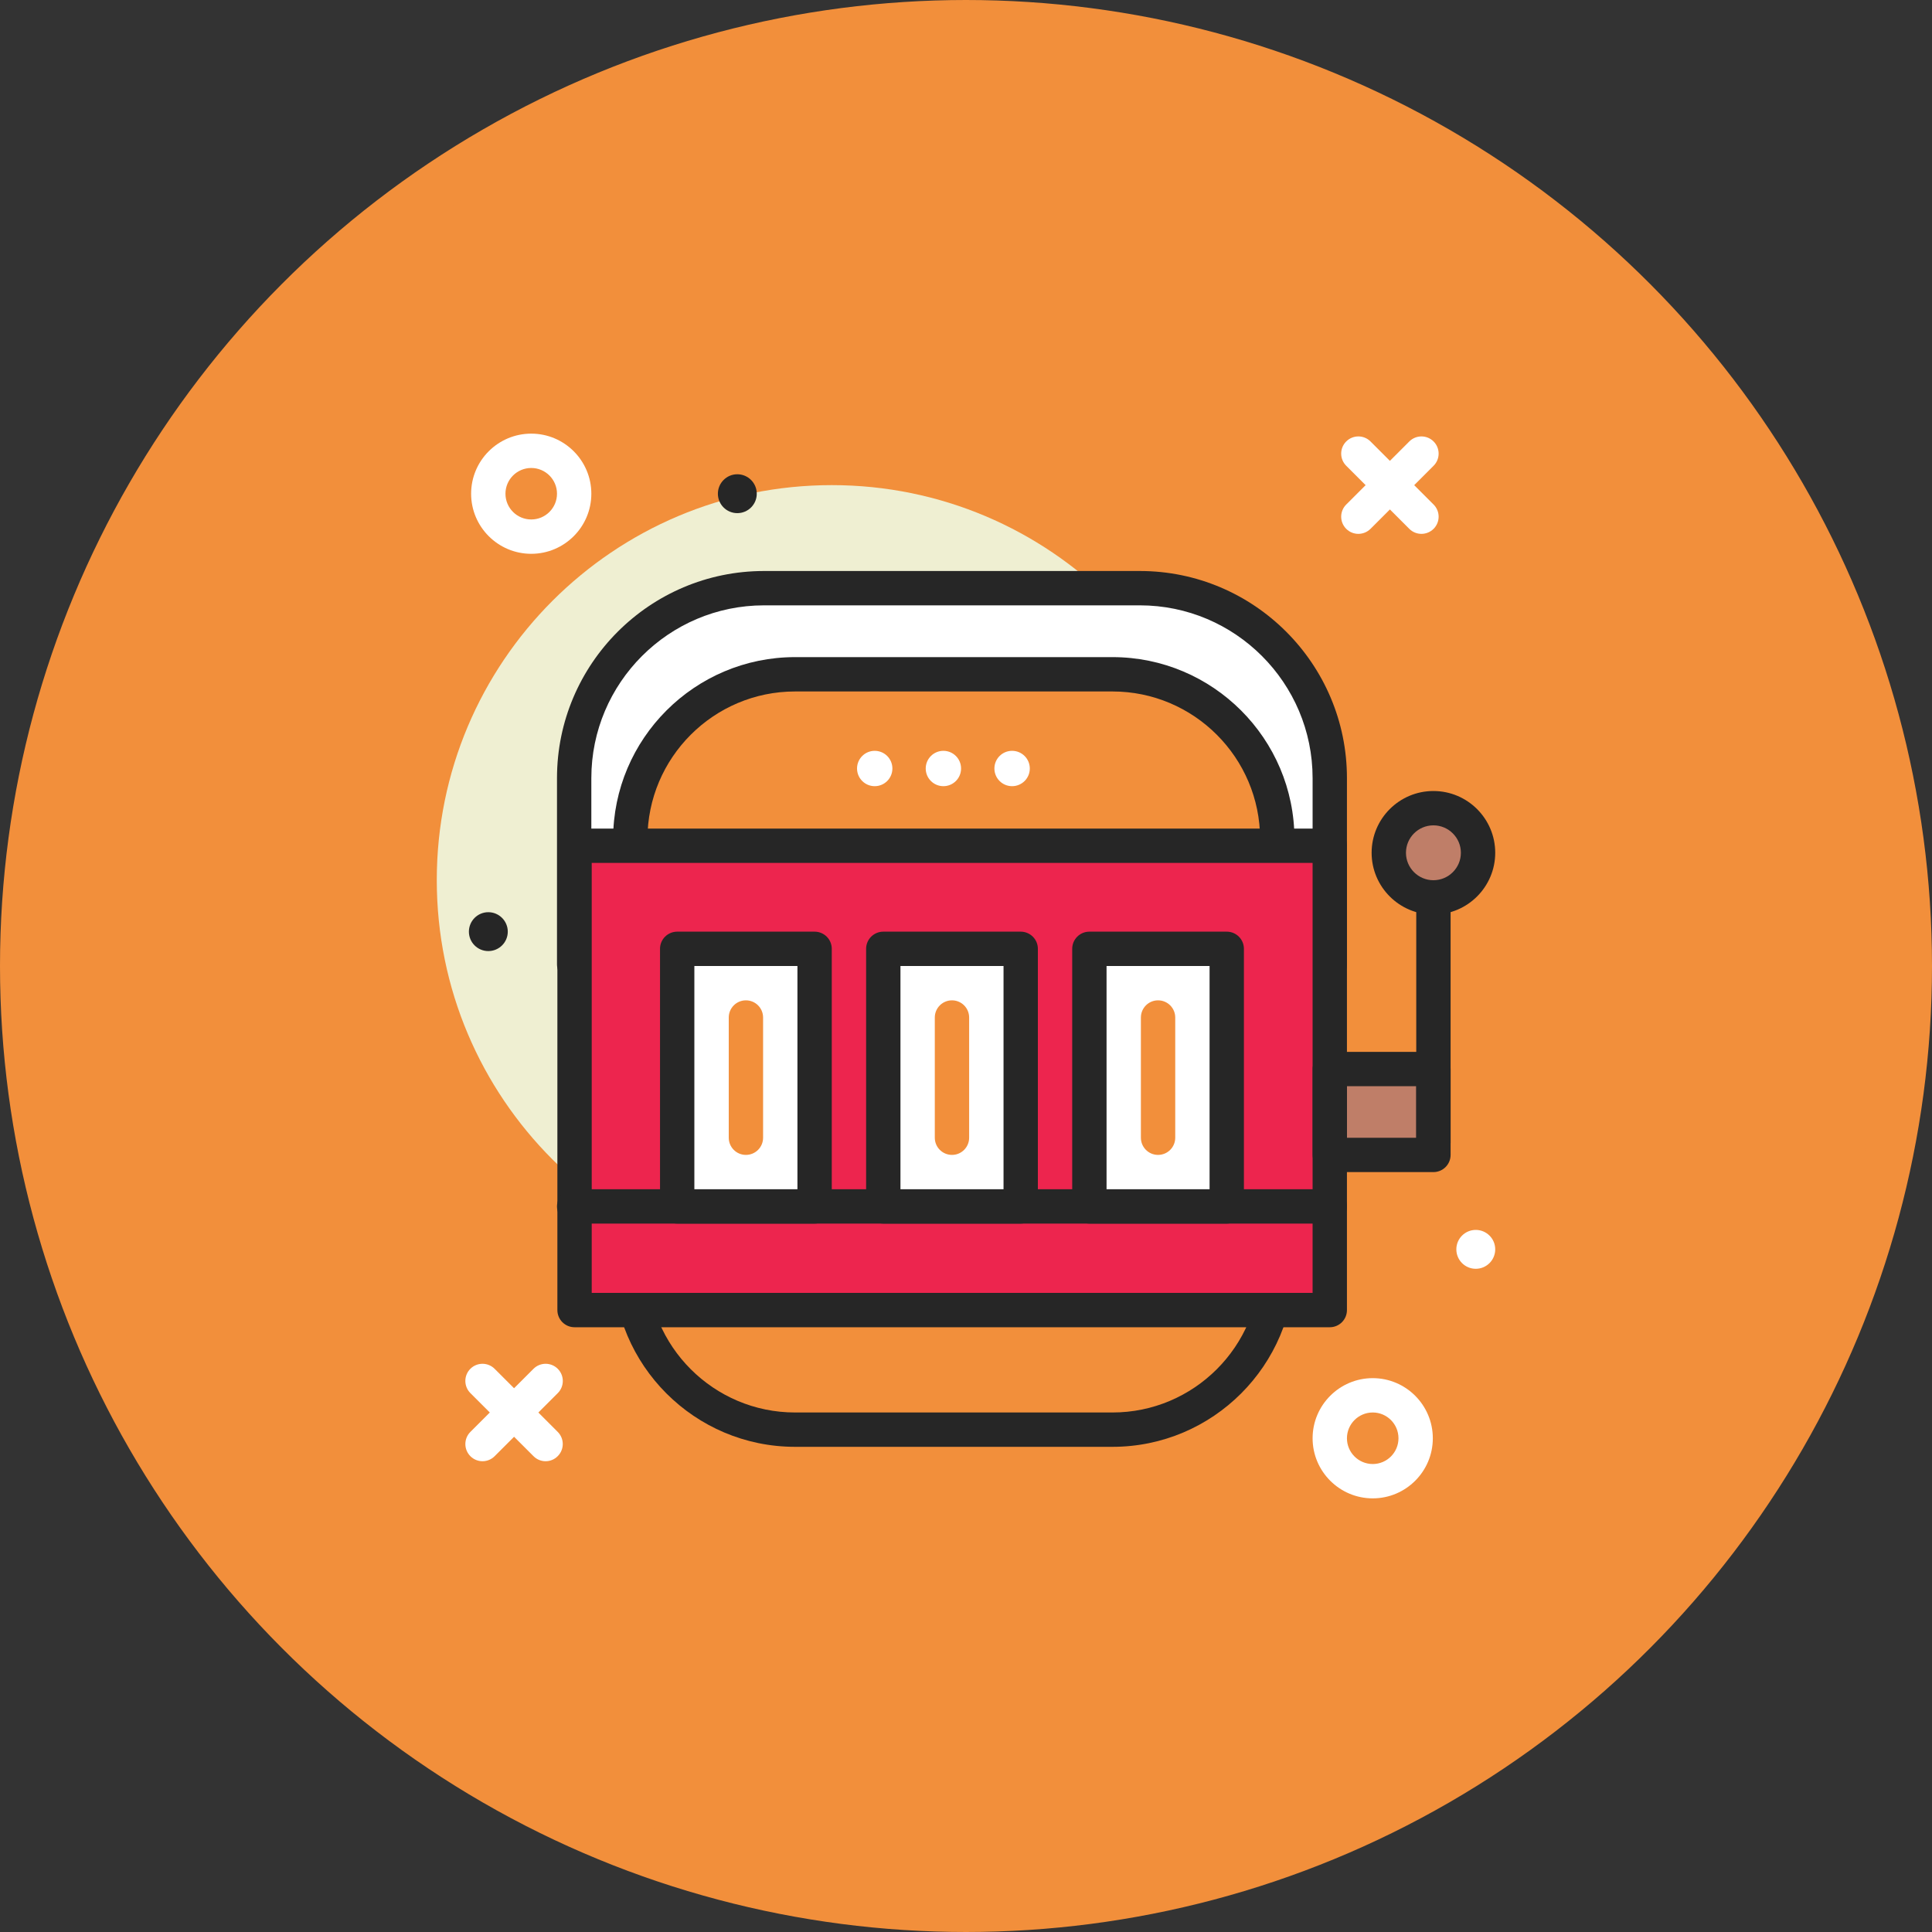
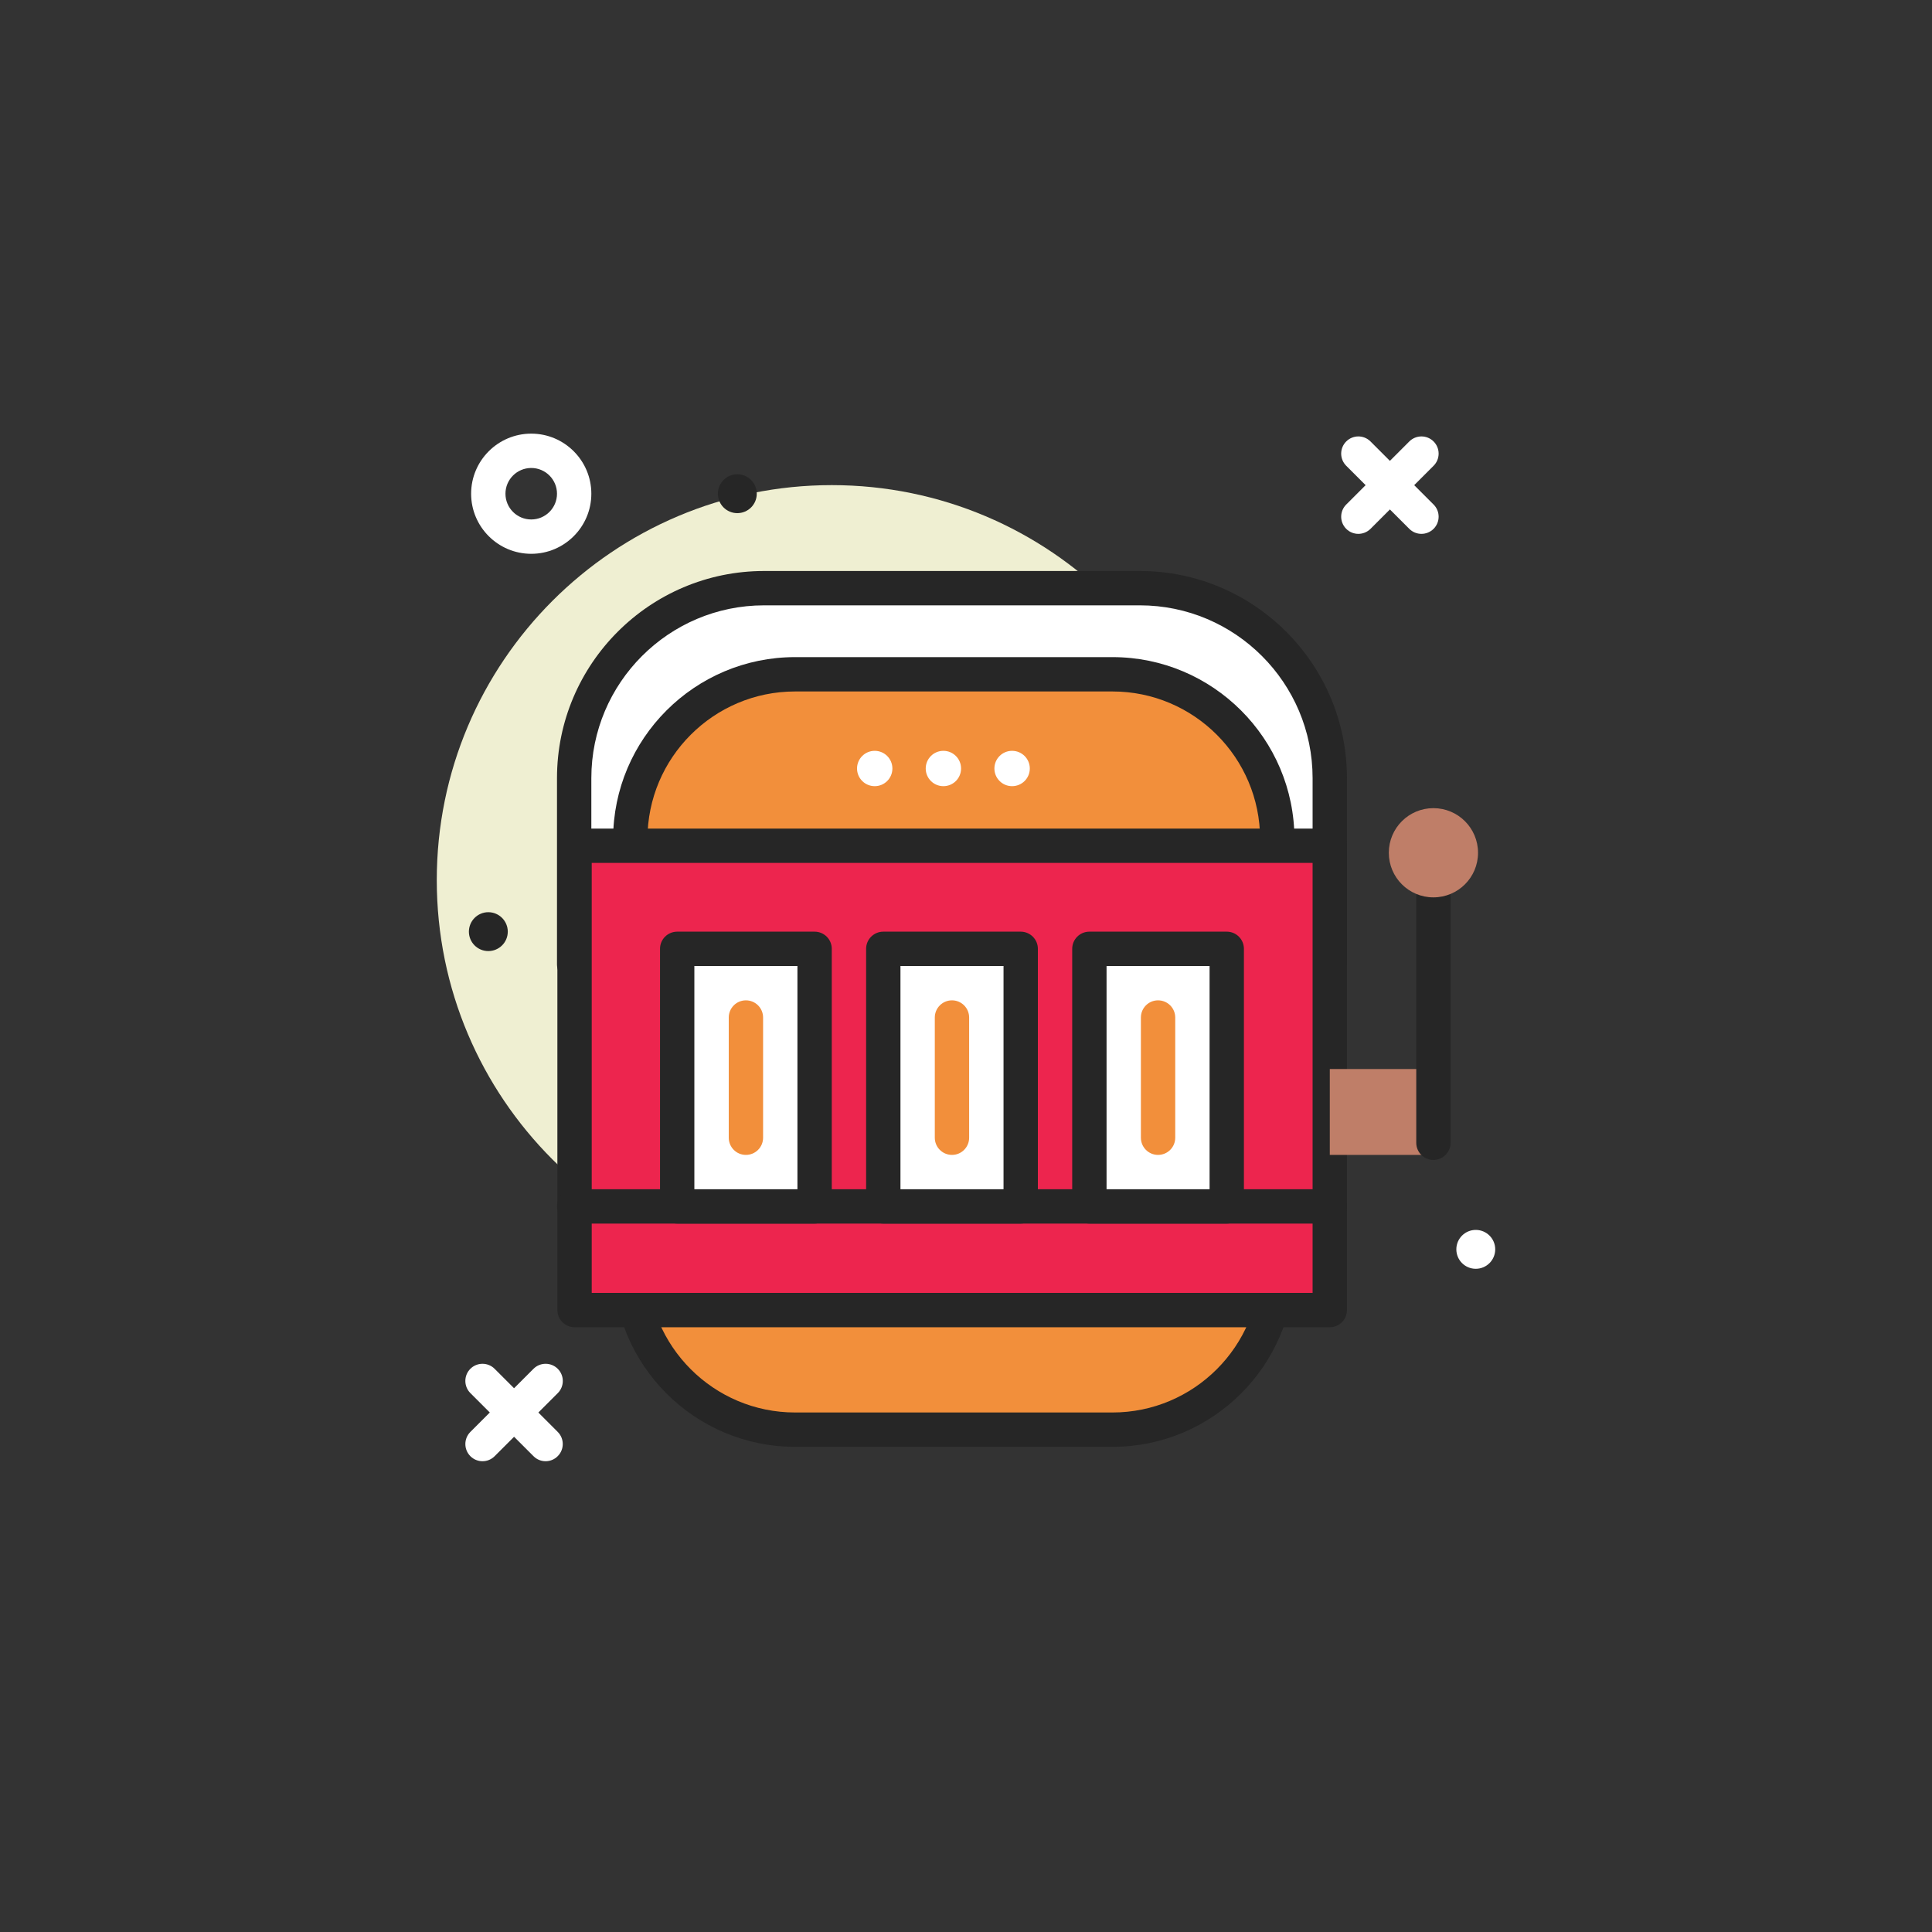
<svg xmlns="http://www.w3.org/2000/svg" width="40" height="40" viewBox="0 0 40 40" fill="none">
  <rect x="0" y="0" width="40" height="40" fill="#333333" stroke="none" />
-   <circle cx="20" cy="20" r="19.5" fill="#F28F3B" stroke="#F28F3B" />
  <path d="M17.221 26.4C21.738 26.4 25.399 22.739 25.399 18.222C25.399 13.706 21.738 10.044 17.221 10.044C12.704 10.044 9.043 13.706 9.043 18.222C9.043 22.739 12.704 26.4 17.221 26.4Z" fill="#EFEFD2" />
  <path d="M10.999 11.466C10.312 11.466 9.754 10.908 9.754 10.222C9.754 9.536 10.312 8.978 10.999 8.978C11.685 8.978 12.243 9.536 12.243 10.222C12.243 10.908 11.685 11.466 10.999 11.466ZM10.999 9.689C10.704 9.689 10.465 9.928 10.465 10.222C10.465 10.516 10.704 10.755 10.999 10.755C11.293 10.755 11.532 10.516 11.532 10.222C11.532 9.928 11.293 9.689 10.999 9.689Z" fill="white" />
-   <path d="M28.421 31.022C27.735 31.022 27.176 30.464 27.176 29.778C27.176 29.091 27.735 28.533 28.421 28.533C29.107 28.533 29.665 29.091 29.665 29.778C29.665 30.464 29.107 31.022 28.421 31.022ZM28.421 29.244C28.127 29.244 27.887 29.483 27.887 29.778C27.887 30.072 28.127 30.311 28.421 30.311C28.715 30.311 28.954 30.072 28.954 29.778C28.954 29.483 28.715 29.244 28.421 29.244Z" fill="white" />
  <path d="M29.429 11.053C29.338 11.053 29.247 11.018 29.178 10.949L27.872 9.643C27.733 9.504 27.733 9.279 27.872 9.14C28.011 9.001 28.236 9.001 28.375 9.14L29.681 10.446C29.82 10.585 29.82 10.81 29.681 10.949C29.611 11.018 29.52 11.053 29.429 11.053Z" fill="white" />
  <path d="M28.123 11.053C28.032 11.053 27.941 11.018 27.872 10.949C27.733 10.81 27.733 10.585 27.872 10.446L29.178 9.14C29.317 9.001 29.542 9.001 29.681 9.14C29.82 9.279 29.82 9.504 29.681 9.643L28.375 10.949C28.305 11.018 28.214 11.053 28.123 11.053Z" fill="white" />
  <path d="M11.296 30.253C11.205 30.253 11.114 30.218 11.045 30.148L9.738 28.842C9.6 28.703 9.6 28.478 9.738 28.34C9.877 28.201 10.102 28.201 10.241 28.34L11.547 29.646C11.686 29.785 11.686 30.01 11.547 30.148C11.478 30.218 11.387 30.253 11.296 30.253Z" fill="white" />
  <path d="M9.99 30.253C9.899 30.253 9.808 30.218 9.739 30.149C9.6 30.01 9.6 29.785 9.739 29.646L11.045 28.34C11.184 28.201 11.409 28.201 11.548 28.34C11.687 28.479 11.687 28.704 11.548 28.843L10.241 30.149C10.172 30.218 10.081 30.253 9.99 30.253Z" fill="white" />
  <path d="M27.532 19.965H11.888V16.11C11.888 13.938 13.648 12.178 15.82 12.178H23.6C25.772 12.178 27.532 13.938 27.532 16.11V19.965Z" fill="white" />
  <path d="M27.532 20.321H11.887C11.691 20.321 11.532 20.162 11.532 19.965V16.11C11.532 13.746 13.455 11.822 15.819 11.822H23.6C25.964 11.822 27.887 13.746 27.887 16.11V19.965C27.887 20.162 27.729 20.321 27.532 20.321ZM12.243 19.61H27.176V16.11C27.176 14.138 25.572 12.533 23.6 12.533H15.819C13.848 12.533 12.243 14.138 12.243 16.11V19.61H12.243Z" fill="#262626" />
  <path d="M15.265 10.624C15.488 10.624 15.668 10.444 15.668 10.222C15.668 10 15.488 9.819 15.265 9.819C15.043 9.819 14.863 10 14.863 10.222C14.863 10.444 15.043 10.624 15.265 10.624Z" fill="#262626" />
  <path d="M30.554 26.269C30.776 26.269 30.957 26.089 30.957 25.866C30.957 25.644 30.776 25.464 30.554 25.464C30.332 25.464 30.152 25.644 30.152 25.866C30.152 26.089 30.332 26.269 30.554 26.269Z" fill="white" />
  <path d="M23.033 29.6H16.461C14.577 29.6 13.05 28.072 13.05 26.188V17.372C13.05 15.488 14.577 13.96 16.461 13.96H23.033C24.917 13.96 26.444 15.488 26.444 17.372V26.188C26.444 28.072 24.917 29.6 23.033 29.6Z" fill="#F28F3B" />
  <path d="M23.033 29.955H16.461C14.384 29.955 12.694 28.266 12.694 26.189V17.372C12.694 15.295 14.384 13.605 16.461 13.605H23.033C25.11 13.605 26.8 15.295 26.8 17.372V26.189C26.8 28.266 25.11 29.955 23.033 29.955ZM16.461 14.316C14.776 14.316 13.405 15.687 13.405 17.372V26.189C13.405 27.873 14.776 29.244 16.461 29.244H23.033C24.718 29.244 26.089 27.873 26.089 26.189V17.372C26.089 15.687 24.718 14.316 23.033 14.316H16.461Z" fill="#262626" />
  <path d="M10.11 19.691C10.332 19.691 10.513 19.511 10.513 19.289C10.513 19.067 10.332 18.886 10.11 18.886C9.888 18.886 9.708 19.067 9.708 19.289C9.708 19.511 9.888 19.691 10.11 19.691Z" fill="#262626" />
  <path d="M11.895 17.511H27.532V27.124H11.895V17.511Z" fill="#ED254E" />
  <path d="M27.532 27.479H11.895C11.699 27.479 11.54 27.32 11.54 27.124V17.511C11.54 17.314 11.699 17.155 11.895 17.155H27.532C27.728 17.155 27.887 17.314 27.887 17.511V27.124C27.887 27.32 27.728 27.479 27.532 27.479ZM12.251 26.768H27.176V17.866H12.251V26.768Z" fill="#262626" />
  <path d="M27.532 25.333H11.887C11.691 25.333 11.532 25.174 11.532 24.978C11.532 24.781 11.691 24.622 11.887 24.622H27.532C27.729 24.622 27.887 24.781 27.887 24.978C27.887 25.174 27.729 25.333 27.532 25.333Z" fill="#262626" />
  <path d="M27.532 22.133H29.677V23.911H27.532V22.133Z" fill="#BF7E68" />
-   <path d="M29.677 24.267H27.532C27.335 24.267 27.177 24.108 27.177 23.911V22.133C27.177 21.937 27.335 21.778 27.532 21.778H29.677C29.874 21.778 30.033 21.937 30.033 22.133V23.911C30.033 24.108 29.874 24.267 29.677 24.267ZM27.888 23.556H29.322V22.489H27.888V23.556Z" fill="#262626" />
  <path d="M29.677 24.015C29.481 24.015 29.322 23.856 29.322 23.66V18.579C29.322 18.383 29.481 18.224 29.677 18.224C29.874 18.224 30.033 18.383 30.033 18.579V23.66C30.033 23.856 29.874 24.015 29.677 24.015Z" fill="#262626" />
  <path d="M29.677 18.579C30.188 18.579 30.601 18.166 30.601 17.656C30.601 17.145 30.188 16.732 29.677 16.732C29.167 16.732 28.754 17.145 28.754 17.656C28.754 18.166 29.167 18.579 29.677 18.579Z" fill="#BF7E68" />
-   <path d="M29.677 18.935C28.972 18.935 28.398 18.361 28.398 17.656C28.398 16.95 28.972 16.377 29.677 16.377C30.383 16.377 30.957 16.95 30.957 17.656C30.957 18.361 30.383 18.935 29.677 18.935ZM29.677 17.088C29.364 17.088 29.109 17.342 29.109 17.656C29.109 17.969 29.364 18.224 29.677 18.224C29.991 18.224 30.246 17.969 30.246 17.656C30.246 17.343 29.991 17.088 29.677 17.088Z" fill="#262626" />
  <path d="M22.554 19.645H25.399V24.978H22.554V19.645Z" fill="white" />
  <path d="M25.399 25.333H22.554C22.358 25.333 22.199 25.174 22.199 24.977V19.644C22.199 19.448 22.358 19.289 22.554 19.289H25.399C25.595 19.289 25.754 19.448 25.754 19.644V24.977C25.754 25.174 25.595 25.333 25.399 25.333ZM22.91 24.622H25.043V20H22.91V24.622Z" fill="#262626" />
  <path d="M14.021 19.645H16.865V24.978H14.021V19.645Z" fill="white" />
  <path d="M16.865 25.333H14.021C13.824 25.333 13.665 25.174 13.665 24.977V19.644C13.665 19.448 13.824 19.289 14.021 19.289H16.865C17.062 19.289 17.221 19.448 17.221 19.644V24.977C17.221 25.174 17.062 25.333 16.865 25.333ZM14.376 24.622H16.51V20H14.376V24.622Z" fill="#262626" />
  <path d="M18.288 19.645H21.132V24.978H18.288V19.645Z" fill="white" />
  <path d="M21.132 25.333H18.288C18.091 25.333 17.932 25.174 17.932 24.977V19.644C17.932 19.448 18.091 19.289 18.288 19.289H21.132C21.329 19.289 21.488 19.448 21.488 19.644V24.977C21.488 25.174 21.329 25.333 21.132 25.333ZM18.643 24.622H20.777V20H18.643V24.622Z" fill="#262626" />
  <path d="M23.976 23.911C23.78 23.911 23.621 23.752 23.621 23.555V21.067C23.621 20.87 23.78 20.711 23.976 20.711C24.173 20.711 24.332 20.87 24.332 21.067V23.555C24.332 23.752 24.173 23.911 23.976 23.911Z" fill="#F28F3B" />
  <path d="M19.71 23.911C19.513 23.911 19.354 23.752 19.354 23.555V21.067C19.354 20.87 19.513 20.711 19.71 20.711C19.906 20.711 20.065 20.87 20.065 21.067V23.555C20.065 23.752 19.906 23.911 19.71 23.911Z" fill="#F28F3B" />
  <path d="M15.443 23.911C15.247 23.911 15.088 23.752 15.088 23.555V21.067C15.088 20.87 15.247 20.711 15.443 20.711C15.64 20.711 15.799 20.87 15.799 21.067V23.555C15.799 23.752 15.64 23.911 15.443 23.911Z" fill="#F28F3B" />
  <path d="M18.11 16.277C18.312 16.277 18.476 16.113 18.476 15.911C18.476 15.709 18.312 15.545 18.11 15.545C17.908 15.545 17.744 15.709 17.744 15.911C17.744 16.113 17.908 16.277 18.11 16.277Z" fill="white" />
  <path d="M19.532 16.277C19.734 16.277 19.898 16.113 19.898 15.911C19.898 15.709 19.734 15.545 19.532 15.545C19.33 15.545 19.166 15.709 19.166 15.911C19.166 16.113 19.33 16.277 19.532 16.277Z" fill="white" />
  <path d="M20.954 16.277C21.157 16.277 21.321 16.113 21.321 15.911C21.321 15.709 21.157 15.545 20.954 15.545C20.752 15.545 20.588 15.709 20.588 15.911C20.588 16.113 20.752 16.277 20.954 16.277Z" fill="white" />
</svg>